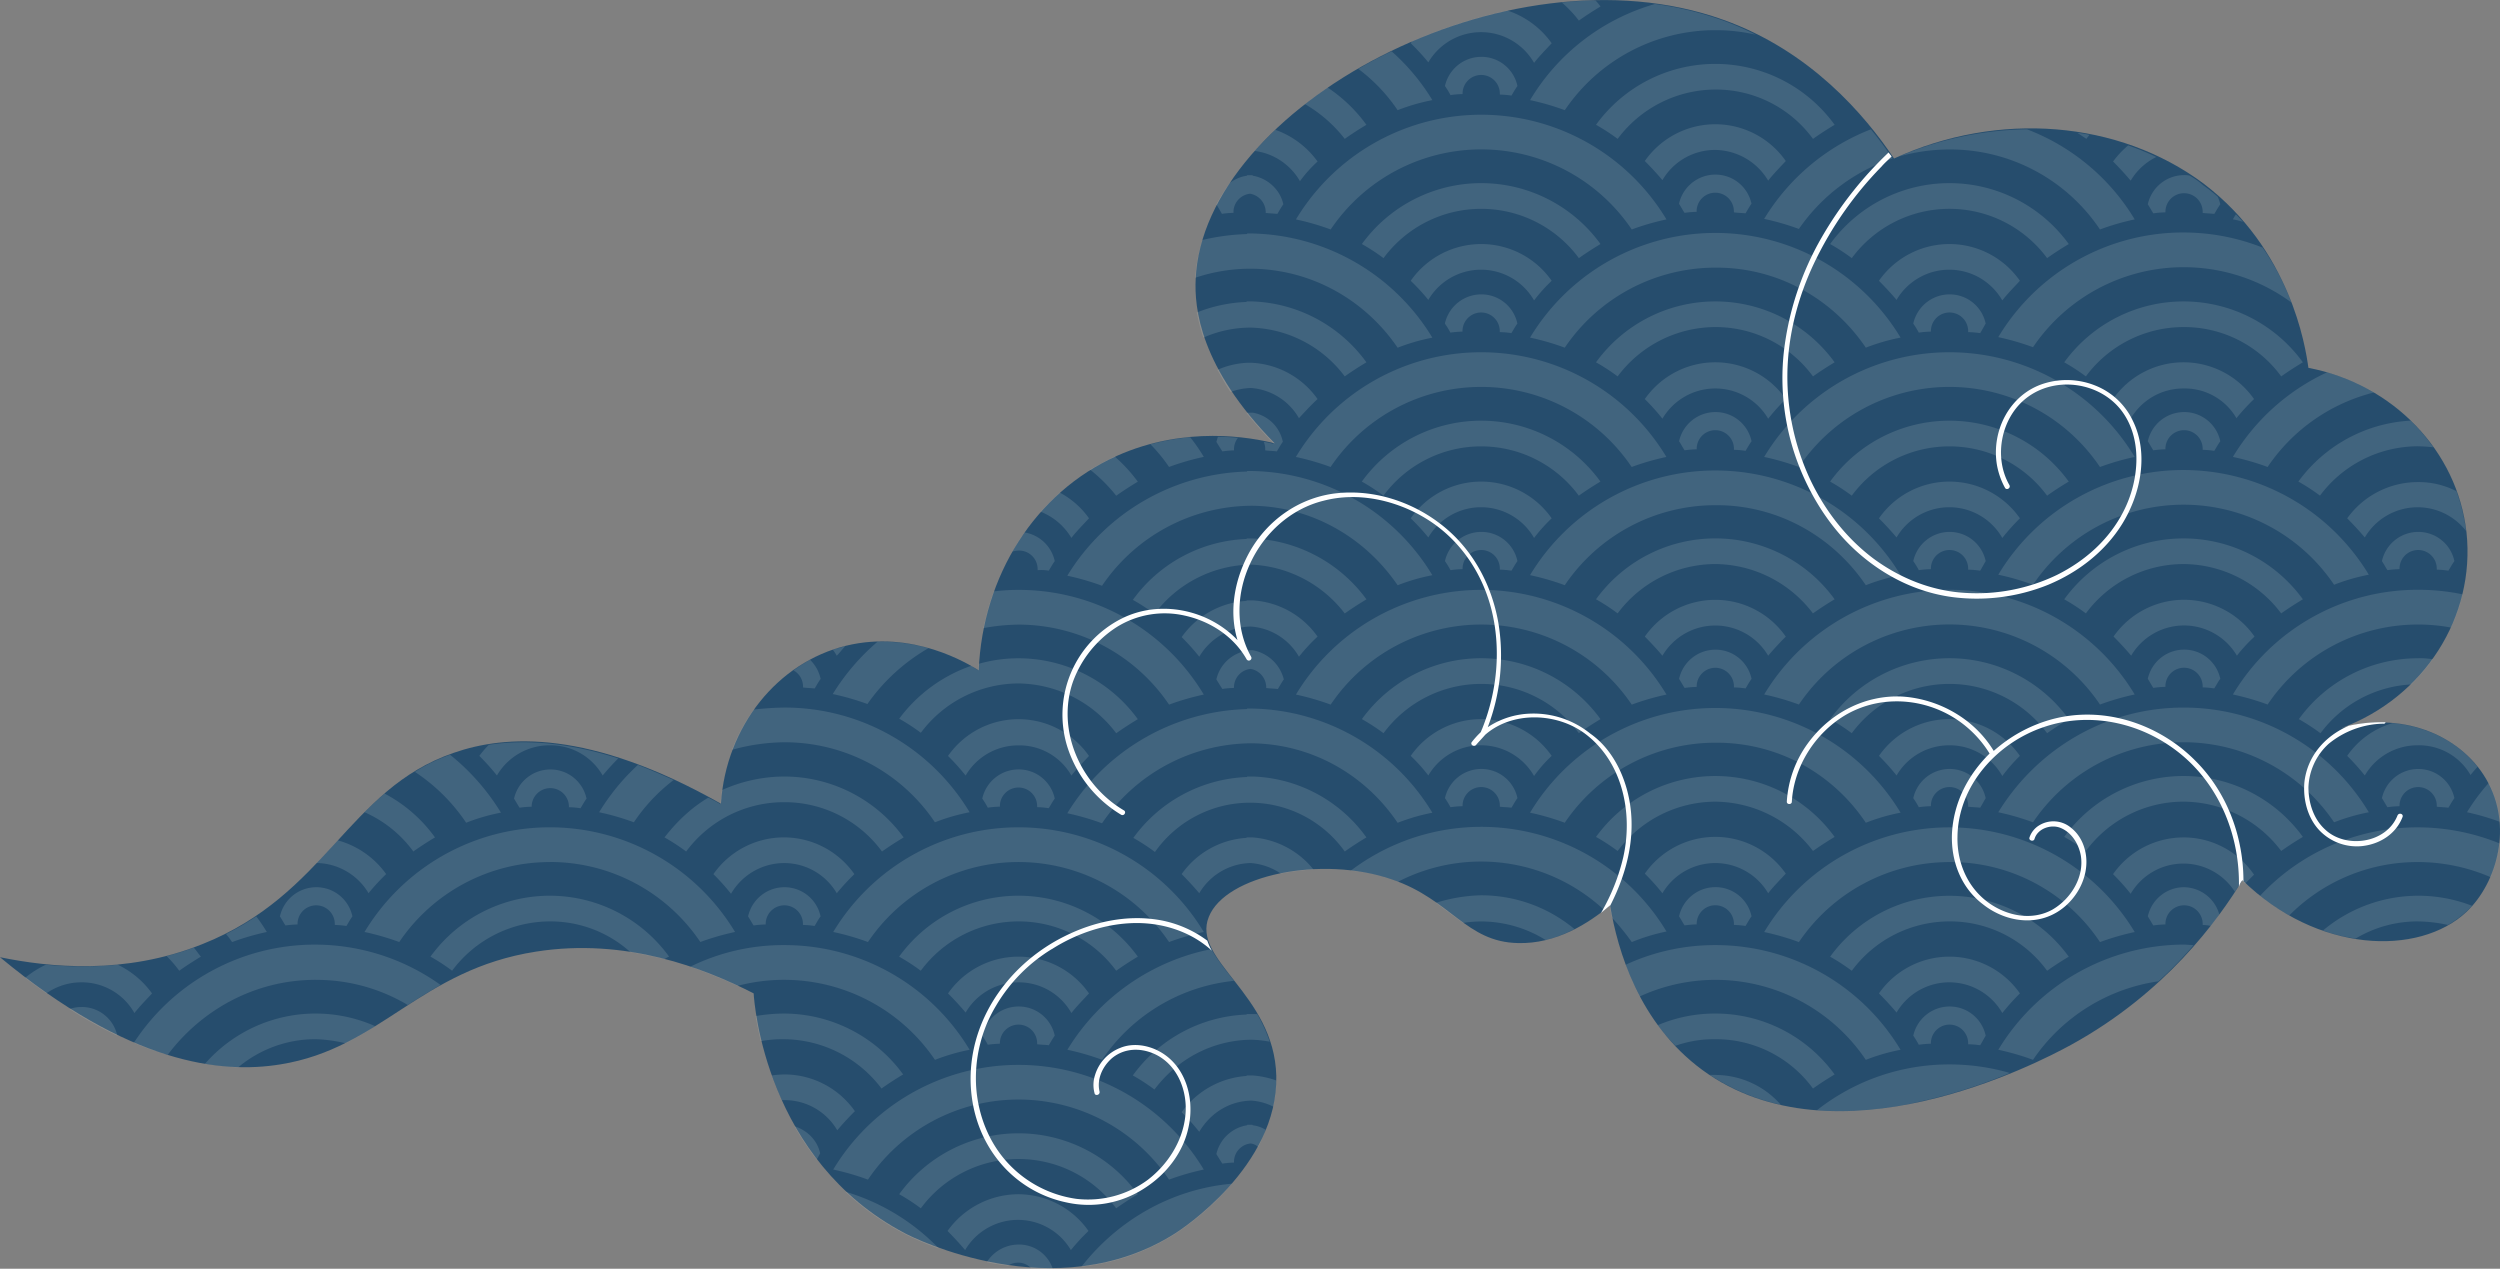
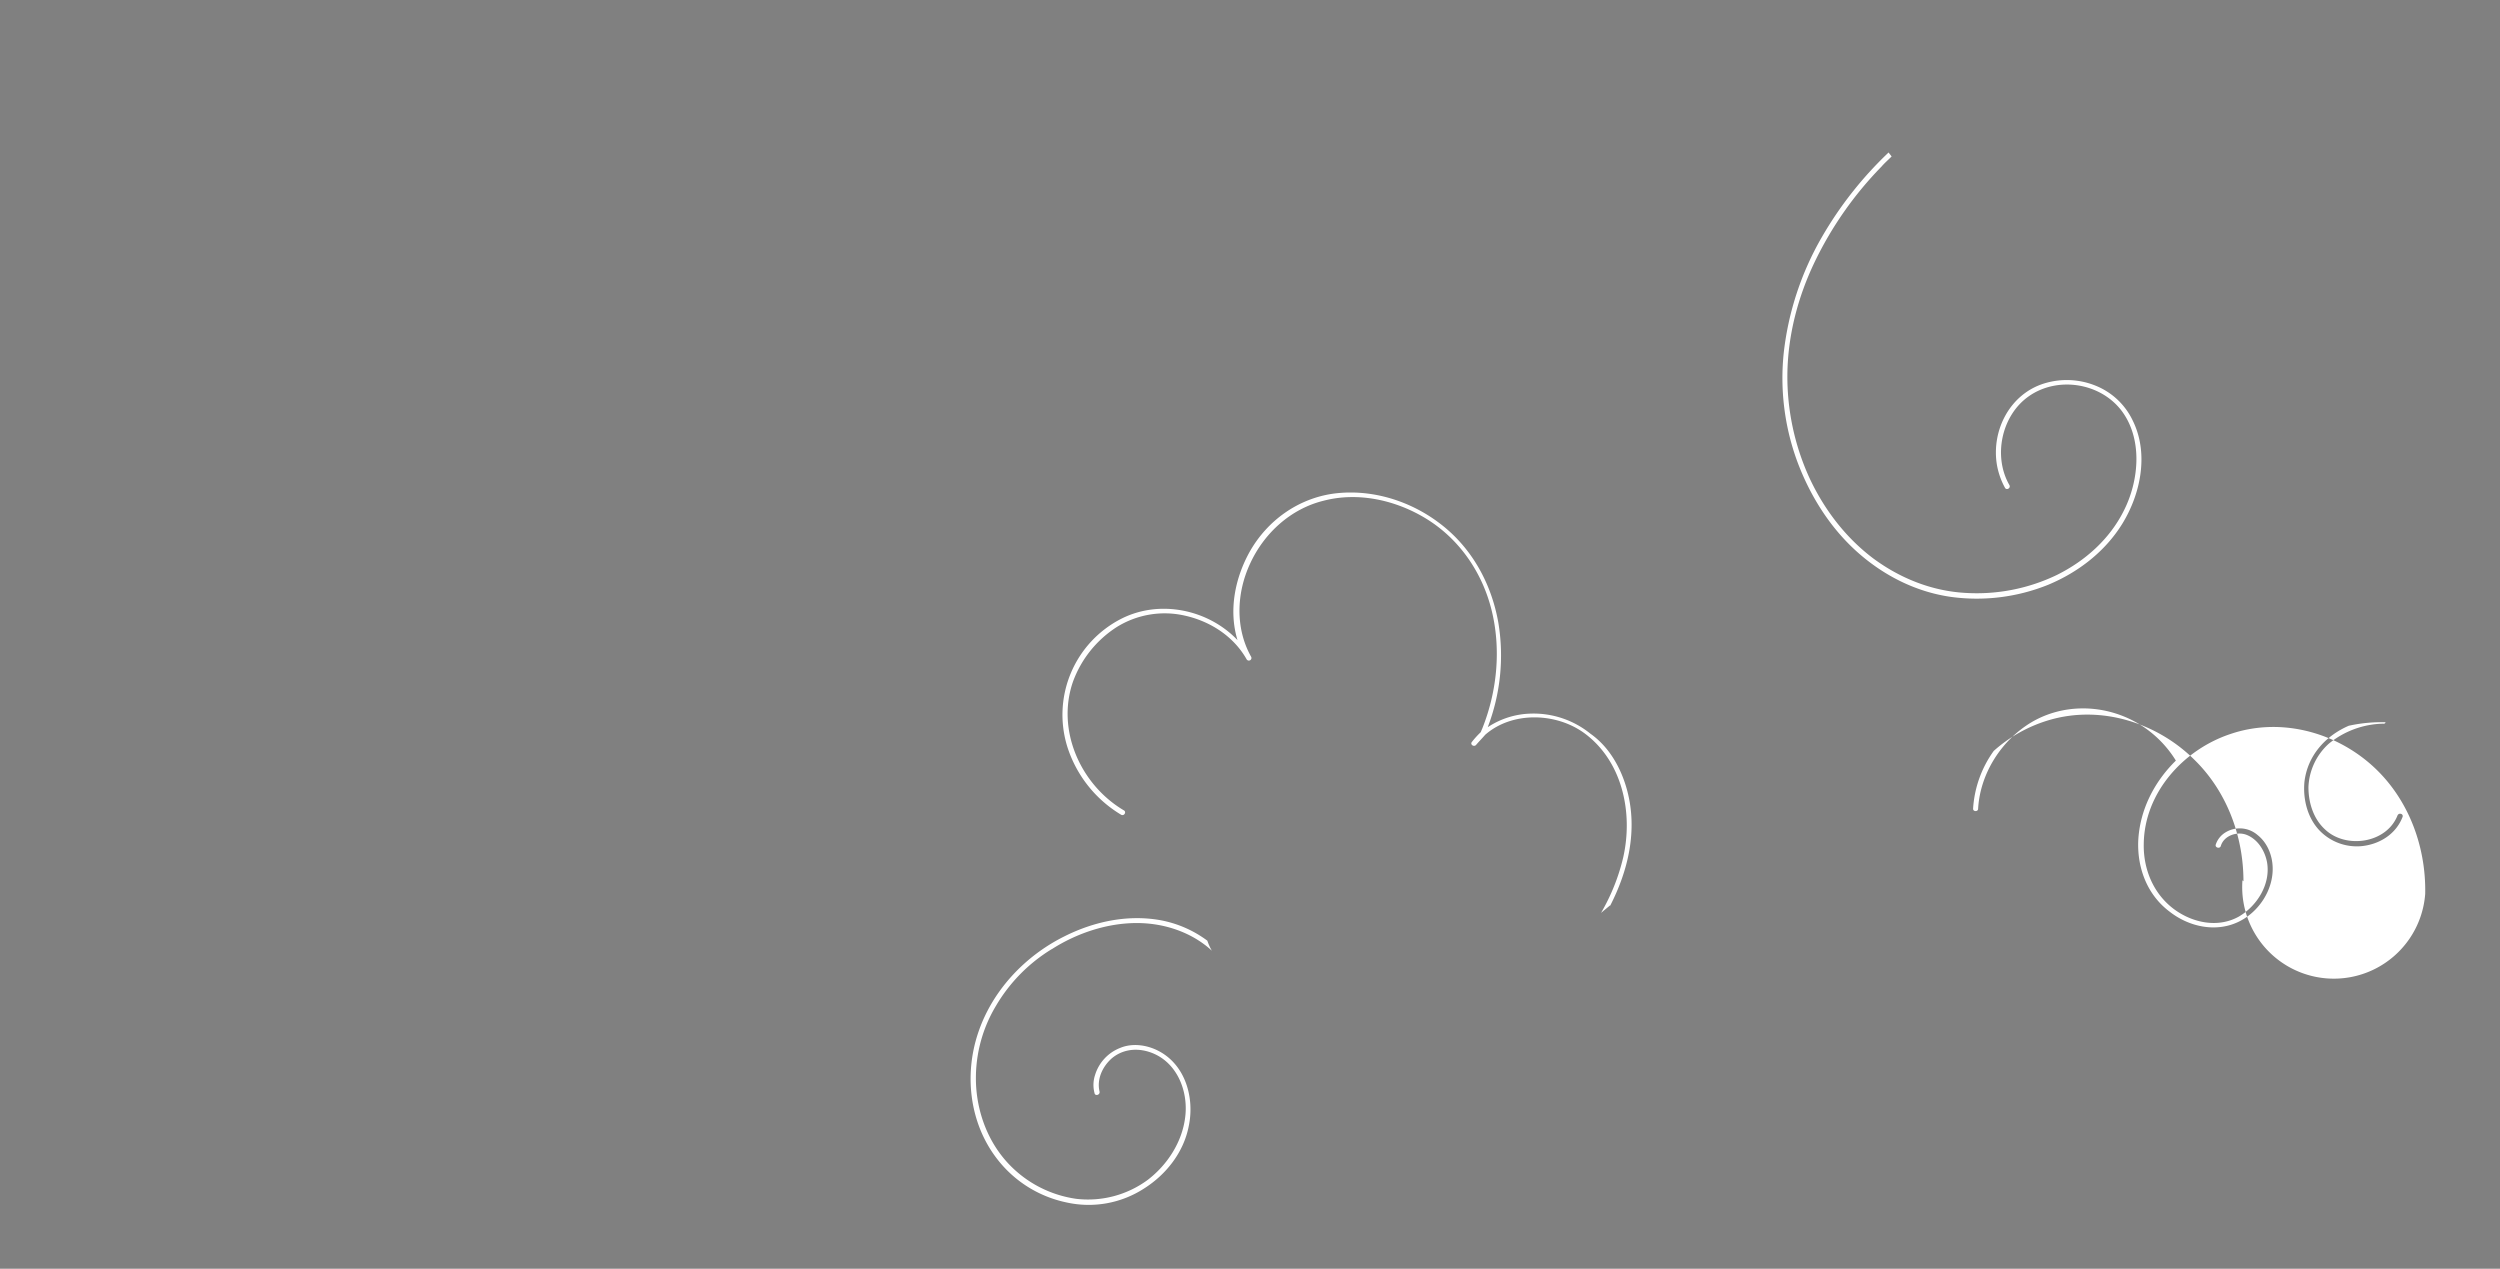
<svg xmlns="http://www.w3.org/2000/svg" viewBox="0 0 1418.51 719.87">
  <rect x="0" y="0" width="1418.51" height="719.87" fill="#808080" stroke="none" />
  <defs>
    <style>.cls-1{fill:none;}.cls-2{clip-path:url(#clip-path);}.cls-3{fill:#264d6d;}.cls-4{fill:#dfe5e1;fill-opacity:0.15;}.cls-5{fill:#fff;}</style>
    <clipPath id="clip-path" transform="translate(-0.83 -1.19)">
-       <rect class="cls-1" width="1419.6" height="721.33" />
-     </clipPath>
+       </clipPath>
  </defs>
  <title>cloud1</title>
  <g id="Layer_2" data-name="Layer 2">
    <g id="Layer_1-2" data-name="Layer 1">
      <g class="cls-2">
-         <path class="cls-3" d="M1329.2,414.37c32.85-9.71,67.13,2.85,82.27,28.84,15.43,26.27,6.29,58.83-11.14,75.39-27.14,25.41-84.85,23.42-127.12-18-14,22.84-43.71,64-97.13,93.37-19.71,10.85-133.69,69.68-209.4,14.28-36-26.55-48-67.68-52.27-93.37-12.29,10.28-30.57,22-52.28,21.41-29.43-.57-38-24.56-71.14-36-40.28-14-94.84-2.57-104.27,21.13-10,24.56,37.14,43.7,38.29,90.24,1.14,51.4-54.28,87.38-57.43,89.38-68,43.12-148.83,2.28-153.12,0-79.13-41.41-85.69-130.5-86-136.21-28-14.28-72.56-31.7-123.41-23.7-66,10.28-88,54.82-145.12,64-33.42,5.43-85.71,0-159.12-60.82,27.71,5.71,70.85,10.28,114.84-7.42,70.56-28,82.27-87.67,142.55-108.52,29.42-10.28,77.13-13.42,151.69,28.84,2.86-44,32.28-80.24,71.13-89.66,37.71-9.14,69.13,10.28,75.13,14,2.29-53.68,32-100.8,78.28-121.64,38.85-17.42,76.27-10.57,89.7-7.15-42.57-43.11-45.71-77.09-44.85-93.37,4.28-96.8,176-191,299.1-147.06C1028.1,30,1059,66.56,1075.52,91.12c59.14-27.13,127.41-21.7,175.69,14.28,49.13,37.41,57.71,91.95,59.42,104.51,48,9.14,84.56,47.12,89.7,93.38C1405.47,351,1376.33,397,1329.2,414.37Z" transform="translate(-0.83 -1.19)" />
-       </g>
-       <path class="cls-4" d="M1372.91,335.84a121.4,121.4,0,0,1,25.14,2.57,87.22,87.22,0,0,1-6.58,18.85,100,100,0,0,0-18.56-1.71,102.75,102.75,0,0,0-85.42,45.4,144.12,144.12,0,0,0-19.71-5.71A122,122,0,0,1,1372.91,335.84ZM1014.1,496.9a48.78,48.78,0,0,0-80,0,125.17,125.17,0,0,1,10,11.13,34.83,34.83,0,0,1,60,0C1007.24,504,1010.68,500.61,1014.1,496.9Zm-40,79.38a82.82,82.82,0,0,0-32.57,6.57,96.32,96.32,0,0,0,10,11.71,65.44,65.44,0,0,1,22.57-3.72,68.18,68.18,0,0,1,55.42,28c4-2.86,8-5.43,12.28-8A83.43,83.43,0,0,0,974.11,576.28Zm85.42,26.27a112.09,112.09,0,0,1,19.7-5.71,122.39,122.39,0,0,0-105.12-59.4,120.48,120.48,0,0,0-50.85,11.14,164.55,164.55,0,0,0,8,18,102.8,102.8,0,0,1,128.27,36Zm-68.28-76c.29-.28,2.29-4,3.43-5.42a20.89,20.89,0,0,0-20.57-16.57,21.13,21.13,0,0,0-20.57,16.57c1.14,1.71,2,3.42,3.14,5.14a54.86,54.86,0,0,1,6.86-.57v-.29a10.57,10.57,0,0,1,21.14,0V526A47.84,47.84,0,0,1,991.25,526.59Zm-17.14,84.53H971A121,121,0,0,0,1011.24,628,49.49,49.49,0,0,0,974.11,611.12ZM312.78,524a67.77,67.77,0,0,1,45.71,17.41c6.85,1.14,13.14,2.57,19.43,4a11.76,11.76,0,0,1,2.56-1.43,83.6,83.6,0,0,0-135.4,0,113.69,113.69,0,0,1,12.28,8A69.37,69.37,0,0,1,312.78,524Zm-47.42-56a111.37,111.37,0,0,1,19.71-5.72,126.82,126.82,0,0,0-28.85-32.83,99.53,99.53,0,0,0-20,9.7A103.68,103.68,0,0,1,265.36,468.06ZM1332.63,295.29c3.42,3.43,6.85,7.14,10,10.86a34.78,34.78,0,0,1,57.42-3.72,99.67,99.67,0,0,0-5.44-22.55,47,47,0,0,0-22-5.15A49.39,49.39,0,0,0,1332.63,295.29Zm-1019.85,195a102.75,102.75,0,0,1,85.42,45.4A143.71,143.71,0,0,1,417.91,530a122.73,122.73,0,0,0-210.25,0,144,144,0,0,1,19.7,5.71A103.14,103.14,0,0,1,312.78,490.33Zm746.75-22.27a111.26,111.26,0,0,1,19.7-5.72,122.73,122.73,0,0,0-210.25,0,142.33,142.33,0,0,1,19.71,5.72,103.12,103.12,0,0,1,85.42-45.41C1009.82,422.36,1041,440.35,1059.53,468.06Zm-30-118.79c4-2.86,8-5.43,12.28-8a83.6,83.6,0,0,0-135.4,0,112.2,112.2,0,0,1,12.28,8,69.38,69.38,0,0,1,55.42-28A70.21,70.21,0,0,1,1029.53,349.27ZM991.25,257c.29-.29,2.29-4,3.43-5.43A20.89,20.89,0,0,0,974.11,235a21.13,21.13,0,0,0-20.57,16.56c1.14,1.72,2,3.43,3.14,5.14a56.82,56.82,0,0,1,6.86-.57v-.28a10.57,10.57,0,1,1,21.14,0v.57A46.32,46.32,0,0,1,991.25,257Zm68.28,76.24a112.09,112.09,0,0,1,19.7-5.71,122.73,122.73,0,0,0-210.25,0,143.71,143.71,0,0,1,19.71,5.71,103.14,103.14,0,0,1,85.42-45.4C1009.82,287.58,1041,305.86,1059.53,333.27ZM1014.1,227.62a48.78,48.78,0,0,0-80,0,125.31,125.31,0,0,1,10,11.14,34.82,34.82,0,0,1,60,0A126.89,126.89,0,0,1,1014.1,227.62ZM991.25,391.81c.29-.28,2.29-4,3.43-5.42a20.89,20.89,0,0,0-20.57-16.57,21.13,21.13,0,0,0-20.57,16.57c1.14,1.71,2,3.42,3.14,5.14a54.89,54.89,0,0,1,6.86-.58v-.28a10.57,10.57,0,1,1,21.14,0v.57A47.84,47.84,0,0,1,991.25,391.81Zm22.85-29.41a48.78,48.78,0,0,0-80,0c3.43,3.43,6.86,7.14,10,10.85a34.83,34.83,0,0,1,60,0C1007.24,369.54,1010.68,365.83,1014.1,362.4Zm-87.41-231a141,141,0,0,1,19.71-5.71,122.72,122.72,0,0,0-210.25,0,141.74,141.74,0,0,1,19.71,5.71,103,103,0,0,1,170.83,0Zm102.84,352.66c4-2.86,8-5.43,12.28-8a83.6,83.6,0,0,0-135.4,0,112.2,112.2,0,0,1,12.28,8,69.38,69.38,0,0,1,55.42-28A70.21,70.21,0,0,1,1029.53,484.05ZM881.27,295.29a48.8,48.8,0,0,0-80,0,118.09,118.09,0,0,1,10,10.86,34.67,34.67,0,0,1,60,.28A92.1,92.1,0,0,1,881.27,295.29ZM480.47,677.36a151.15,151.15,0,0,0,33.71,24,165.82,165.82,0,0,0,19.42,8.29A121,121,0,0,0,480.47,677.36Zm187.11,24a157.12,157.12,0,0,0,32.28-28.55c-34.84,3.14-65.13,21.13-85.41,47.12a123.15,123.15,0,0,0,45.71-14.28c1.14-.57,2-1.15,3.14-1.72ZM881.27,430.08a48.78,48.78,0,0,0-80,0,92.86,92.86,0,0,1,10,11.13,34.68,34.68,0,0,1,60,.29A76.76,76.76,0,0,1,881.27,430.08Zm-22.86,29.41c.29-.29,2.29-4,3.43-5.43a20.89,20.89,0,0,0-20.57-16.56,21.14,21.14,0,0,0-20.57,16.56,48.25,48.25,0,0,1,3.14,5.14,56.82,56.82,0,0,1,6.86-.57v-.29a10.57,10.57,0,0,1,21.14,0v.58C854.13,459.2,856.41,459.2,858.41,459.49Zm88,70.24a122.7,122.7,0,0,0-179.12-34.55A109.69,109.69,0,0,1,791,500.32c1.15.29,2,.86,3.15,1.14a102.55,102.55,0,0,1,116.83,16,31.35,31.35,0,0,0,3.15-2.57c.29,2.28.85,4.56,1.43,7.14a129.76,129.76,0,0,1,11.14,13.7A112.57,112.57,0,0,1,946.4,529.73ZM896.69,147.66c4-2.85,8-5.43,12.28-8a83.59,83.59,0,0,0-135.4,0,113.6,113.6,0,0,1,12.28,8,68.88,68.88,0,0,1,110.84,0ZM445.62,490.9a34.56,34.56,0,0,1,30,17.13,124.07,124.07,0,0,1,10-10.85,48.79,48.79,0,0,0-80,0,128.51,128.51,0,0,1,10,11.14A34.91,34.91,0,0,1,445.62,490.9ZM463,526.59c.29-.28,2.29-4,3.43-5.42a20.89,20.89,0,0,0-20.56-16.57,21.14,21.14,0,0,0-20.58,16.57c1.15,1.71,2,3.42,3.15,5.14a54.71,54.71,0,0,1,6.85-.57v-.29a10.57,10.57,0,0,1,21.14,0V526A51.86,51.86,0,0,1,463,526.59Zm-17.13-70.24a68.57,68.57,0,0,1,55.41,28c4-2.86,8-5.42,12.29-8a83.85,83.85,0,0,0-67.7-34.56,86.79,86.79,0,0,0-35.43,7.71c-.29,2.57-.57,5.15-.85,8-2.29-1.43-4.58-2.57-6.86-3.71-9.71,5.71-18,13.7-24.85,22.56a112.11,112.11,0,0,1,12.28,8A69.13,69.13,0,0,1,445.91,456.35Zm412.5-266.14c.29-.29,2.29-4,3.43-5.42a20.89,20.89,0,0,0-20.57-16.57,21.14,21.14,0,0,0-20.57,16.57,47.16,47.16,0,0,1,3.14,5.13,56.82,56.82,0,0,1,6.86-.57v-.28a10.57,10.57,0,0,1,21.14,0v.57A46.19,46.19,0,0,1,858.41,190.21Zm38.28,92.23c4-2.85,8-5.42,12.28-8a83.6,83.6,0,0,0-135.4,0,113.6,113.6,0,0,1,12.28,8,68.88,68.88,0,0,1,110.84,0Zm30-16.27a143.71,143.71,0,0,1,19.71-5.71,122.72,122.72,0,0,0-210.25,0,144.53,144.53,0,0,1,19.71,5.71,103,103,0,0,1,170.83,0ZM881.27,160.51a48.8,48.8,0,0,0-80,0,119.29,119.29,0,0,1,10,10.85,34.68,34.68,0,0,1,60,.29A92.1,92.1,0,0,1,881.27,160.51Zm15.42,256.71c4-2.85,8-5.42,12.28-8a83.6,83.6,0,0,0-135.4,0,115.12,115.12,0,0,1,12.28,8,68.88,68.88,0,0,1,110.84,0Zm132.84-202.45c4-2.86,8-5.43,12.28-8a83.6,83.6,0,0,0-135.4,0,113.69,113.69,0,0,1,12.28,8,69.38,69.38,0,0,1,55.42-28A68.6,68.6,0,0,1,1029.53,214.77ZM926.69,401a143.71,143.71,0,0,1,19.71-5.71,122.72,122.72,0,0,0-210.25,0A144.53,144.53,0,0,1,755.86,401a103,103,0,0,1,170.83,0Zm-68.28-76c.29-.28,2.29-4,3.43-5.42A20.88,20.88,0,0,0,841.27,303a21.13,21.13,0,0,0-20.57,16.56,46.33,46.33,0,0,1,3.14,5.14,54.86,54.86,0,0,1,6.86-.57v-.29a10.57,10.57,0,0,1,21.14,0v.57A47.7,47.7,0,0,1,858.41,325ZM419.34,560.57a103.41,103.41,0,0,1,112,42A112.2,112.2,0,0,1,551,596.84a122.41,122.41,0,0,0-105.12-59.4,119.56,119.56,0,0,0-53.43,12.28C402.2,553.15,411.34,556.86,419.34,560.57Zm848.44-434.89a32.88,32.88,0,0,1,5.71,1.42,54,54,0,0,0-4-4.28A24.82,24.82,0,0,0,1267.78,125.68ZM114.81,544c-1.42-1.71-2.57-3.43-4-5.13-5.14,2-10.28,3.42-15.42,4.85a64.27,64.27,0,0,1,7.14,8.28C106.53,549.15,110.53,546.58,114.81,544Zm1019.85,52.83a144.53,144.53,0,0,1,19.71,5.71A103.93,103.93,0,0,1,1225.5,558a222.34,222.34,0,0,0,20-20.57c-2,0-4-.28-5.71-.28A123.63,123.63,0,0,0,1134.66,596.84Zm105.41-92.24a21.13,21.13,0,0,0-20.57,16.57c1.14,1.71,2,3.42,3.14,5.14a54.71,54.71,0,0,1,6.86-.57v-.29a10.57,10.57,0,0,1,21.14,0V526a25.5,25.5,0,0,1,4.57.57c1.71-2.28,3.43-4.28,4.86-6.56A21.1,21.1,0,0,0,1240.07,504.6ZM1134.66,192.49a144.53,144.53,0,0,1,19.71,5.71,103.21,103.21,0,0,1,146.55-25.41,142.69,142.69,0,0,0-16.28-31.12,122.47,122.47,0,0,0-150,50.82Zm27.7,89.95c4-2.85,8-5.42,12.29-8a83.61,83.61,0,0,0-135.41,0,112.75,112.75,0,0,1,12.29,8,68.87,68.87,0,0,1,110.83,0Zm132.84-67.67c4-2.86,8-5.43,12.29-8a83.61,83.61,0,0,0-135.41,0,113.69,113.69,0,0,1,12.28,8,69,69,0,0,1,55.42-28A68.18,68.18,0,0,1,1295.2,214.77Zm0,269.28c4-2.86,8-5.43,12.29-8a83.61,83.61,0,0,0-135.41,0,112.2,112.2,0,0,1,12.28,8,69,69,0,0,1,55.42-28A69.76,69.76,0,0,1,1295.2,484.05ZM1192.36,266.17a144.53,144.53,0,0,1,19.71-5.71,122.72,122.72,0,0,0-210.25,0,144.12,144.12,0,0,1,19.71,5.71,103,103,0,0,1,170.83,0Zm208.25,195.89a137.31,137.31,0,0,1,18.57,5.42,56.91,56.91,0,0,0-6.28-22A113.79,113.79,0,0,0,1400.61,462.06Zm-117.41,47.4a120.22,120.22,0,0,0,16.58,11.14,102.23,102.23,0,0,1,73.13-30.27A103.88,103.88,0,0,1,1414,498.9a72.71,72.71,0,0,0,5.14-19.14,123.78,123.78,0,0,0-46.27-9.13A122,122,0,0,0,1283.2,509.46Zm-223.67-311a112.09,112.09,0,0,1,19.7-5.71,122.73,122.73,0,0,0-210.25,0,143.71,143.71,0,0,1,19.71,5.71,103.14,103.14,0,0,1,85.42-45.4C1009.82,152.8,1041,171.08,1059.53,198.49Zm343.94,316.68a84.12,84.12,0,0,0-84.56,14,87.58,87.58,0,0,0,18.57,4.57,68,68,0,0,1,35.43-9.7,82.59,82.59,0,0,1,16.85,2,58.65,58.65,0,0,0,10.57-7.71C1401.19,517.46,1402.33,516.31,1403.47,515.17Zm-98.55-240.72a113.6,113.6,0,0,1,12.28,8,69.4,69.4,0,0,1,55.42-28,85.12,85.12,0,0,1,8.85.57,108,108,0,0,0-12.85-15.13A84.47,84.47,0,0,0,1304.92,274.45Zm-24.86,87.95a48.78,48.78,0,0,0-80,0c3.44,3.43,6.86,7.14,10,10.85a34.83,34.83,0,0,1,60,0A89.19,89.19,0,0,1,1280.06,362.4Zm15.14-13.13c4-2.86,8-5.43,12.29-8a83.61,83.61,0,0,0-135.41,0,112.2,112.2,0,0,1,12.28,8,69,69,0,0,1,55.42-28A69.76,69.76,0,0,1,1295.2,349.27Zm26-136.79a122.5,122.5,0,0,0-53.42,48,144.12,144.12,0,0,1,19.71,5.71,102.86,102.86,0,0,1,60.28-42.26A109.66,109.66,0,0,0,1321.2,212.48Zm-64,179.33c.28-.28,2.28-4,3.43-5.42a20.9,20.9,0,0,0-20.57-16.57,21.13,21.13,0,0,0-20.57,16.57c1.14,1.71,2,3.42,3.14,5.14a54.73,54.73,0,0,1,6.86-.58v-.28a10.57,10.57,0,0,1,21.14,0v.57A52.18,52.18,0,0,1,1257.21,391.81ZM1124.37,594.27c.29-.29,2.29-4,3.15-5.43A20.9,20.9,0,0,0,1107,572.28a21.13,21.13,0,0,0-20.57,16.56,51.76,51.76,0,0,1,3.14,5.14,56.66,56.66,0,0,1,6.86-.57v-.28a10.57,10.57,0,0,1,21.14,0v.57A54.55,54.55,0,0,1,1124.37,594.27ZM196.8,593.13a163.9,163.9,0,0,0,16.85-9.71,83.34,83.34,0,0,0-96.55,21.41,160.56,160.56,0,0,0,18.85,2,68.16,68.16,0,0,1,44-16A82.79,82.79,0,0,1,196.8,593.13Zm835,38c18,1.44,36-.28,53.14-3.7,1.14-.29,2.57-.58,3.71-.86A299.53,299.53,0,0,0,1141.23,610a122.87,122.87,0,0,0-34.28-4.85A121.07,121.07,0,0,0,1031.81,631.1ZM1224.36,90.27a157.5,157.5,0,0,0-16-6.57,52.58,52.58,0,0,0-8.57,9.13c3.43,3.43,6.86,7.14,10,10.86A34.62,34.62,0,0,1,1224.36,90.27ZM132.52,535.73A144.53,144.53,0,0,1,152.23,530a96,96,0,0,0-6-8.85,159.79,159.79,0,0,1-17.14,10C130.24,532.59,131.38,534,132.52,535.73Zm1047-459.17,5.14,3.42c.57-.85,1.14-1.42,1.71-2.28A56.24,56.24,0,0,0,1179.51,76.56Zm-17.15,71.1c4-2.85,8-5.43,12.29-8a83.6,83.6,0,0,0-135.41,0,112.75,112.75,0,0,1,12.29,8,68.87,68.87,0,0,1,110.83,0Zm30-16.27a141.74,141.74,0,0,1,19.71-5.71,122.21,122.21,0,0,0-61.13-51.12A191.15,191.15,0,0,0,1078.38,90,104.6,104.6,0,0,1,1107,86,102.33,102.33,0,0,1,1192.36,131.39Zm0,269.56a144.53,144.53,0,0,1,19.71-5.71,122.72,122.72,0,0,0-210.25,0,144.12,144.12,0,0,1,19.71,5.71,103,103,0,0,1,170.83,0Zm-30,16.27c4-2.85,8-5.42,12.29-8a83.61,83.61,0,0,0-135.41,0,114.25,114.25,0,0,1,12.29,8,68.87,68.87,0,0,1,110.83,0Zm-15.42-121.93a48.8,48.8,0,0,0-80,0c3.43,3.43,6.86,7.14,10,10.86a34.67,34.67,0,0,1,60,.28A125.31,125.31,0,0,1,1146.94,295.29Zm0,269.57a48.78,48.78,0,0,0-80,0c3.43,3.43,6.86,7.13,10,10.85a34.68,34.68,0,0,1,60,.28A125.17,125.17,0,0,1,1146.94,564.86Zm0-134.78a48.78,48.78,0,0,0-80,0,125.17,125.17,0,0,1,10,11.13,34.57,34.57,0,0,1,30-17.13,34.22,34.22,0,0,1,30,17.42A98,98,0,0,1,1146.94,430.08ZM1124.37,325c.29-.28,2.29-4,3.15-5.42A20.89,20.89,0,0,0,1107,303a21.12,21.12,0,0,0-20.57,16.56,49.56,49.56,0,0,1,3.14,5.14,54.71,54.71,0,0,1,6.86-.57v-.29a10.57,10.57,0,0,1,21.14,0v.57A56.49,56.49,0,0,1,1124.37,325Zm0,134.5c.29-.29,2.29-4,3.15-5.43A20.9,20.9,0,0,0,1107,437.5a21.13,21.13,0,0,0-20.57,16.56,51.76,51.76,0,0,1,3.14,5.14,56.66,56.66,0,0,1,6.86-.57v-.29a10.57,10.57,0,0,1,21.14,0v.58C1119.8,459.2,1122.09,459.2,1124.37,459.49Zm38,92.52c4-2.86,8-5.43,12.29-8a83.61,83.61,0,0,0-135.41,0,112.84,112.84,0,0,1,12.29,8A68.94,68.94,0,0,1,1107,524,68.17,68.17,0,0,1,1162.36,552Zm30-16.28a144.53,144.53,0,0,1,19.71-5.71,122.73,122.73,0,0,0-210.25,0,144.12,144.12,0,0,1,19.71,5.71,103.12,103.12,0,0,1,85.42-45.4A101.64,101.64,0,0,1,1192.36,535.73ZM1074.67,91.13c-3.43-5.15-7.43-10.57-12.29-16.57a123.21,123.21,0,0,0-60.56,50.83,144.12,144.12,0,0,1,19.71,5.71A105,105,0,0,1,1074.67,91.13ZM711.58,235.33h-3.14v.28h-.29c4.57,5.71,9.71,11.43,15.43,17.42-1.43-.29-3.43-.85-5.72-1.14a10.45,10.45,0,0,1,.86,4.28v.57c2.29.29,4.29.29,6.57.58.29-.29,2.28-4,3.43-5.43A21,21,0,0,0,711.58,235.33ZM383.06,443.78c-7.14-3.14-13.72-6-20.28-8.57a123.69,123.69,0,0,0-22,26.85,141.34,141.34,0,0,1,19.71,5.71A99.89,99.89,0,0,1,383.06,443.78Zm-40.28-2.57c2.86-3.42,5.71-6.56,8.85-9.7-30.56-9.71-54.56-10.57-73.42-7.72a56.26,56.26,0,0,0-5.42,6.29,126.74,126.74,0,0,1,10,11.13,34.56,34.56,0,0,1,30-17.13A34,34,0,0,1,342.78,441.21ZM858.41,55.43c.29-.29,2.29-4,3.43-5.43a20.89,20.89,0,0,0-20.57-16.56A21.14,21.14,0,0,0,820.7,50a47.27,47.27,0,0,1,3.14,5.14,56.82,56.82,0,0,1,6.86-.57v-.28a10.57,10.57,0,0,1,21.14,0v.57A46.19,46.19,0,0,1,858.41,55.43Zm145.69,48.26c3.14-4,6.58-7.43,10-11.14a48.78,48.78,0,0,0-80,0c3.43,3.43,6.86,7.14,10,10.85a34.58,34.58,0,0,1,30-17.13A35.43,35.43,0,0,1,1004.1,103.69ZM235.36,484.33c4-2.86,8-5.42,12.29-8a82.73,82.73,0,0,0-28.57-24.85c-4,3.43-7.71,6.85-11.42,10.57A68.16,68.16,0,0,1,235.36,484.33Zm94.85-24.55c.28-.29,2.28-4,3.43-5.43a20.9,20.9,0,0,0-20.57-16.56,21.13,21.13,0,0,0-20.57,16.56c1.14,1.71,2,3.43,3.14,5.14a54.71,54.71,0,0,1,6.85-.57v-.29a10.58,10.58,0,0,1,21.15,0v.57A55,55,0,0,1,330.21,459.78Zm661-337.53c.29-.29,2.29-4,3.43-5.43a20.89,20.89,0,0,0-20.57-16.56,21.13,21.13,0,0,0-20.57,16.56c1.14,1.72,2,3.43,3.14,5.14a56.82,56.82,0,0,1,6.86-.57v-.29a10.57,10.57,0,0,1,21.14,0v.58C987,122,989.25,122,991.25,122.25ZM578.74,707.35a21.39,21.39,0,0,0-18,10c3.72.86,8,1.43,12,2a10.32,10.32,0,0,1,5.71-1.71,9.89,9.89,0,0,1,7.43,3.14c4,.29,8,.29,12.29.29A20.19,20.19,0,0,0,578.74,707.35ZM871.27,36.86c3.14-4,6.57-7.42,10-11.13A49.94,49.94,0,0,0,856.13,7.17a290.37,290.37,0,0,0-54,17.42,3.83,3.83,0,0,0-.86,1.14,119.29,119.29,0,0,1,10,10.85,34.68,34.68,0,0,1,60,.28ZM451.62,640.24a153.28,153.28,0,0,0,12.57,18.85c.85-1.14,1.42-2.57,2-3.42C464.76,648.53,459.05,642.53,451.62,640.24ZM501,618.83c4-2.86,8-5.43,12.28-8a83.83,83.83,0,0,0-67.7-34.55,97.63,97.63,0,0,0-16,1.43c.57,4,1.71,8.85,2.86,14.27a65.68,65.68,0,0,1,12.85-1.14A69.93,69.93,0,0,1,501,618.83ZM485.9,631.68a48.85,48.85,0,0,0-40-20.85,61.49,61.49,0,0,0-7.15.57c1.71,4.57,3.43,9.14,5.71,14h1.44a34.56,34.56,0,0,1,30,17.13C478.76,639.1,482.18,635.39,485.9,631.68ZM691,117.11c.85,1.43,2.85,4.85,3.14,5.42a52.18,52.18,0,0,1,6.57-.57v-.57a10.5,10.5,0,0,1,9.43-10.28A10.69,10.69,0,0,1,719,121.39V122c2.28.29,4.28.29,6.57.57.28-.28,2.28-4,3.43-5.42-1.72-8.28-8.86-14.85-17.43-16.28v-.28h-3.14v.28a21,21,0,0,0-10,4.28A137.07,137.07,0,0,0,691,117.11Zm28,525.13a18,18,0,0,0-7.43-2.57v-.28h-3.14v.28A21.36,21.36,0,0,0,691,656c.85,1.43,3.14,5.14,3.43,5.43a50.1,50.1,0,0,1,6.57-.58v-.57A10.5,10.5,0,0,1,710.44,650a7.54,7.54,0,0,1,4.28,2A100.68,100.68,0,0,0,719,642.24Zm-54.85,28.28a142.33,142.33,0,0,1,19.71-5.72,122.74,122.74,0,0,0-210.26,0,142.33,142.33,0,0,1,19.71,5.72,103,103,0,0,1,170.84,0Zm-30,16.27c4-2.86,8-5.43,12.28-8a83.59,83.59,0,0,0-135.4,0,112.11,112.11,0,0,1,12.28,8,68.88,68.88,0,0,1,110.84,0Zm-95.7,12.85c3.43,3.43,6.86,7.14,10,10.85a34.83,34.83,0,0,1,60,0,121.15,121.15,0,0,1,10-10.85,48.86,48.86,0,0,0-40-20.84A49.65,49.65,0,0,0,538.46,699.64ZM906.41,72a115.12,115.12,0,0,1,12.28,8,69.4,69.4,0,0,1,55.42-28,68.2,68.2,0,0,1,55.42,28c4-2.85,8-5.42,12.28-8a83.6,83.6,0,0,0-135.4,0Zm466.5,302.69a83.46,83.46,0,0,0-67.71,34.55,115.12,115.12,0,0,1,12.28,8,68.58,68.58,0,0,1,51.43-27.69,116.55,116.55,0,0,0,12.28-14.28A41.91,41.91,0,0,0,1372.91,374.68Zm-238.25,87.38a141.74,141.74,0,0,1,19.71,5.71,103,103,0,0,1,170.83,0,111.1,111.1,0,0,1,19.71-5.71,122.39,122.39,0,0,0-105.13-59.4C1195.22,402.66,1156.37,426.65,1134.66,462.06Zm105.12,14.28a48.83,48.83,0,0,0-40,20.84,125.31,125.31,0,0,1,10,11.14,34.67,34.67,0,0,1,59.13-1.14c1.43-2.29,2.86-4.29,4-6.28l1.72,1.71,5.14-5.14A48.36,48.36,0,0,0,1239.78,476.34ZM77.1,576c3.14-4,6.57-7.42,10-11.13a51.31,51.31,0,0,0-19.42-16.28,216.73,216.73,0,0,1-40.86,0A54.47,54.47,0,0,0,15.11,556c4,3.14,8.29,6,12,8.85a34.62,34.62,0,0,1,20-6.28A34.24,34.24,0,0,1,77.1,576Zm132.84-68a122.53,122.53,0,0,1,10-10.85,49.85,49.85,0,0,0-27.42-19.13c-4,4.28-7.72,8.56-12,12.85A34.84,34.84,0,0,1,209.94,508ZM1390.05,325c.28-.28,2.28-4,3.42-5.42A20.88,20.88,0,0,0,1372.91,303a21.12,21.12,0,0,0-20.57,16.56c1.14,1.71,2,3.42,3.14,5.14a54.71,54.71,0,0,1,6.85-.57v-.29a10.57,10.57,0,0,1,21.14,0v.57A52.18,52.18,0,0,1,1390.05,325Zm0,134.5c.28-.29,2.28-4,3.42-5.43a20.89,20.89,0,0,0-20.56-16.56,21.13,21.13,0,0,0-20.57,16.56c1.14,1.72,2,3.43,3.14,5.14a56.66,56.66,0,0,1,6.85-.57v-.29a10.57,10.57,0,0,1,21.14,0v.58C1385.76,459.2,1387.76,459.2,1390.05,459.49ZM1239.78,267.88a122.37,122.37,0,0,0-105.12,59.4,141.74,141.74,0,0,1,19.71,5.71,103,103,0,0,1,170.83,0,111.1,111.1,0,0,1,19.71-5.71A123,123,0,0,0,1239.78,267.88Zm162.83,173.05c1.43-1.72,2.58-3.14,4-4.57-11.14-14.28-28.85-23.13-48.27-24.84a47.2,47.2,0,0,0-25.71,18.56,128.36,128.36,0,0,1,10,11.13,34.56,34.56,0,0,1,30-17.13A33.73,33.73,0,0,1,1402.61,440.93ZM1124.37,190.21c.29-.29,2.29-4,3.15-5.42A20.9,20.9,0,0,0,1107,168.22a21.13,21.13,0,0,0-20.57,16.57,50.52,50.52,0,0,1,3.14,5.13,56.66,56.66,0,0,1,6.86-.57v-.28a10.57,10.57,0,0,1,21.14,0v.57A54.55,54.55,0,0,1,1124.37,190.21Zm12.57-18.56c3.14-4,6.57-7.43,10-11.14a48.8,48.8,0,0,0-80,0c3.43,3.43,6.86,7.14,10,10.85a34.68,34.68,0,0,1,60,.29Zm106.27-70.82a13,13,0,0,0-3.14-.28,21.12,21.12,0,0,0-20.57,16.56c1.14,1.71,2,3.43,3.14,5.14a54.71,54.71,0,0,1,6.86-.57v-.29a10.57,10.57,0,0,1,21.14,0V122c2.28.29,4.28.29,6.57.57.28-.28,2.28-4,3.43-5.42a25.71,25.71,0,0,0-1.43-4.29,93.32,93.32,0,0,0-8.29-6.56A42.23,42.23,0,0,0,1243.21,100.83ZM197.37,526.59c.29-.28,2.29-4,3.43-5.42a20.89,20.89,0,0,0-20.57-16.57,21.13,21.13,0,0,0-20.57,16.57c1.14,1.71,2,3.42,3.14,5.14a54.86,54.86,0,0,1,6.86-.57v-.29a10.57,10.57,0,0,1,21.14,0V526A57.07,57.07,0,0,1,197.37,526.59Zm-150.26,46a19.16,19.16,0,0,0-6.86,1.14,240.57,240.57,0,0,0,27.14,15.13A20.56,20.56,0,0,0,47.11,572.57Zm132.83-15.42a101,101,0,0,1,52.28,14.28c6-4,12.29-7.72,18.57-11.42a122.56,122.56,0,0,0-174,32.83A140.9,140.9,0,0,0,96,599.7C115.1,574.28,145.38,557.15,179.94,557.15ZM1269.78,238.47a121.15,121.15,0,0,1,10-10.85,48.78,48.78,0,0,0-80,0,125.31,125.31,0,0,1,10,11.14,34.55,34.55,0,0,1,30-17.14A33.73,33.73,0,0,1,1269.78,238.47ZM1257.21,257c.28-.29,2.28-4,3.43-5.43A20.9,20.9,0,0,0,1240.07,235a21.13,21.13,0,0,0-20.57,16.56c1.14,1.72,2,3.43,3.14,5.14a56.66,56.66,0,0,1,6.86-.57v-.28a10.57,10.57,0,0,1,21.14,0v.57A50.38,50.38,0,0,1,1257.21,257ZM869,58a143.71,143.71,0,0,1,19.71,5.71,103.14,103.14,0,0,1,85.42-45.4A101.52,101.52,0,0,1,997,20.88a167.78,167.78,0,0,0-19.14-8.29,193.83,193.83,0,0,0-38-9.13A121.43,121.43,0,0,0,869,58ZM711.58,441.78h-3.14v.29a83.52,83.52,0,0,0-64.56,34.55,115.12,115.12,0,0,1,12.28,8,66,66,0,0,1,107.69-.28c4-2.86,8-5.42,12.29-8A82.71,82.71,0,0,0,711.58,441.78Zm82.27,26.28a111.61,111.61,0,0,1,19.71-5.72,122,122,0,0,0-102-59.11h-3.14v.29a123.45,123.45,0,0,0-102,59.11,143.71,143.71,0,0,1,19.71,5.71,103,103,0,0,1,84.56-45.4C745.29,423.22,775.57,440.93,793.85,468.06Zm-82.27-97.95h-3.14v.29A21.32,21.32,0,0,0,691,386.67c.85,1.43,3.14,5.14,3.43,5.43a50.08,50.08,0,0,1,6.57-.57V391a10.48,10.48,0,0,1,9.43-10.27A10.68,10.68,0,0,1,719.29,391v.58c2.29.28,4.29.28,6.57.57.29-.29,2.29-4,3.43-5.43A22.38,22.38,0,0,0,711.58,370.11Zm36.85-7.71a48.7,48.7,0,0,0-36.85-20.56h-3.43v.29a48.67,48.67,0,0,0-36.85,20.56,125.32,125.32,0,0,1,10,11.13,34.72,34.72,0,0,1,29.14-17.13,34.19,34.19,0,0,1,27.42,17.13A102.25,102.25,0,0,1,748.43,362.4ZM710.72,625.68a31.78,31.78,0,0,1,12.57,3.43A64.11,64.11,0,0,0,725,614.26a51.24,51.24,0,0,0-13.43-2.86h-3.43v.29a49.56,49.56,0,0,0-36.85,20.56,126.89,126.89,0,0,1,10,11.14C687.58,632.82,698.15,626,710.72,625.68ZM595.88,594.27c.29-.29,2.29-4,3.43-5.43a20.89,20.89,0,0,0-20.57-16.56,21.13,21.13,0,0,0-20.57,16.56,48.25,48.25,0,0,1,3.14,5.14,56.82,56.82,0,0,1,6.86-.57v-.28a10.57,10.57,0,1,1,21.14,0v.57C591.59,594,593.88,594,595.88,594.27Zm168-245c4-2.86,8-5.43,12.29-8a84.37,84.37,0,0,0-64.56-34.55h-3.43V307a83.57,83.57,0,0,0-64.56,34.55,111.76,111.76,0,0,1,12.28,8,69.79,69.79,0,0,1,54.57-28A70.67,70.67,0,0,1,763.85,349.27Zm51.71,164.19c5.43,4,10.57,8,15.43,11.42a62.54,62.54,0,0,1,10.28-.85,69.28,69.28,0,0,1,36.57,10.56,74.15,74.15,0,0,0,16.28-6.28A82.84,82.84,0,0,0,841,509.18,92.75,92.75,0,0,0,815.56,513.46ZM763.85,80c4-2.85,8-5.42,12.29-8a86,86,0,0,0-22-21.13q-6.85,4.71-12.85,9.42A78.11,78.11,0,0,1,763.85,80ZM578.74,558.58a34.22,34.22,0,0,1,30,17.41c3.15-4,6.58-7.42,10-11.13a48.78,48.78,0,0,0-80,0c3.44,3.43,6.86,7.13,10,10.85A34.58,34.58,0,0,1,578.74,558.58ZM793.85,333.27a112.45,112.45,0,0,1,19.71-5.71,122,122,0,0,0-102-59.11h-3.14v.29a123.45,123.45,0,0,0-102,59.11,143.71,143.71,0,0,1,19.71,5.71A103.1,103.1,0,0,1,711,288.16C745.29,288.44,775.57,306.43,793.85,333.27ZM748.43,92.83a50.21,50.21,0,0,0-24-18c-4,4-8,8-11.71,12A34.73,34.73,0,0,1,738.43,104,73.37,73.37,0,0,1,748.43,92.83ZM896.69,12.88c4-2.85,8-5.43,12.28-8a28.91,28.91,0,0,0-2.85-3.43c-6.29,0-12.85.57-19.14,1.14A66.22,66.22,0,0,1,896.69,12.88ZM793.85,63.71A112.45,112.45,0,0,1,813.56,58a119.44,119.44,0,0,0-23.14-27.7c-6.57,3.14-12.57,6.28-18.85,10A96.79,96.79,0,0,1,793.85,63.71ZM748.43,227.62a48.7,48.7,0,0,0-36.85-20.56h-3.43a46.79,46.79,0,0,0-16.57,4c2.28,4,4.57,8.28,7.43,12.56a37,37,0,0,1,11.43-2.29,34.2,34.2,0,0,1,27.42,17.14C741.29,234.76,744.71,231.05,748.43,227.62Zm15.42-12.85c4-2.86,8-5.43,12.29-8a83.54,83.54,0,0,0-64.56-34.55h-3.43v.29a84.76,84.76,0,0,0-28.28,6,117.08,117.08,0,0,0,3.71,14.28,66,66,0,0,1,27.14-5.71A68.85,68.85,0,0,1,763.85,214.77Zm30-16.28a112.45,112.45,0,0,1,19.71-5.71,122.65,122.65,0,0,0-102-59.11h-3.14V134A125,125,0,0,0,683,137.38a93.92,93.92,0,0,0-4,21.42,98.28,98.28,0,0,1,31.71-5.14C745.29,153.94,775.57,171.65,793.85,198.49ZM527.6,369a97.85,97.85,0,0,0-28.84-3.71A126.1,126.1,0,0,0,473.33,395,144.12,144.12,0,0,1,493,400.66,108.22,108.22,0,0,1,527.6,369Zm-71.13,21.7h0v.57c2.29.29,4.29.29,6.57.57.29-.28,2.29-4,3.43-5.42a21.39,21.39,0,0,0-6-10.85,84.93,84.93,0,0,0-9.42,6A10.45,10.45,0,0,1,456.47,390.67Zm177.69,26.55c4-2.85,8-5.42,12.28-8a83.85,83.85,0,0,0-67.7-34.55,82.81,82.81,0,0,0-22.57,3.14c0,1.14-.28,2.57-.28,3.71-.86-.57-2.29-1.43-4-2.57a86.12,86.12,0,0,0-40.85,30,113.69,113.69,0,0,1,12.28,8,69.37,69.37,0,0,1,55.42-28A70.46,70.46,0,0,1,634.16,417.22Zm-25.43,24c3.15-4,6.58-7.42,10-11.13a48.78,48.78,0,0,0-80,0,123.63,123.63,0,0,1,10,11.13,34.58,34.58,0,0,1,30-17.13A34,34,0,0,1,608.73,441.21ZM480.47,367.82c-2.29.58-4.86,1.44-7.14,2a24,24,0,0,1,2.28,3.43C477.33,371.54,478.76,369.54,480.47,367.82ZM595.88,325c.29-.28,2.29-4,3.43-5.42a21,21,0,0,0-17.14-16.28,87.11,87.11,0,0,0-6.86,10.85,14.31,14.31,0,0,1,3.72-.57,10.54,10.54,0,0,1,10.56,10.57v.57A23.31,23.31,0,0,1,595.88,325ZM578.74,524a68.59,68.59,0,0,1,55.42,28c4-2.86,8-5.43,12.28-8A83.6,83.6,0,0,0,511,544a113.69,113.69,0,0,1,12.28,8A69,69,0,0,1,578.74,524Zm85.42-257.86a143.71,143.71,0,0,1,19.71-5.71,97.93,97.93,0,0,0-7.71-11.14,138.9,138.9,0,0,0-22.57,4A90.11,90.11,0,0,1,664.16,266.17Zm-72.85,25.41a35.54,35.54,0,0,1,17.42,14.85c3.15-4,6.58-7.42,10-11.14a47.92,47.92,0,0,0-16.56-14.56A129.26,129.26,0,0,0,591.31,291.58Zm4.57,168.2c.29-.29,2.29-4,3.43-5.43a20.89,20.89,0,0,0-20.57-16.56,21.13,21.13,0,0,0-20.57,16.56,47.27,47.27,0,0,1,3.14,5.14,54.86,54.86,0,0,1,6.86-.57v-.29a10.57,10.57,0,0,1,21.14,0v.57A46.27,46.27,0,0,1,595.88,459.78ZM473.61,530a143.71,143.71,0,0,1,19.71,5.71,103.06,103.06,0,0,1,170.84,0A143.71,143.71,0,0,1,683.87,530a122.74,122.74,0,0,0-210.26,0Zm132.84,66.82a143.71,143.71,0,0,1,19.71,5.71A103,103,0,0,1,701,557.72c-5.15-6.57-9.71-12.28-12.86-18A123.88,123.88,0,0,0,606.45,596.84Zm104.27-120.5h-2.57v.28a48.7,48.7,0,0,0-36.85,20.56c3.42,3.43,6.86,7.14,10,10.85a34.72,34.72,0,0,1,29.14-17.13,35.21,35.21,0,0,1,17.13,6,133,133,0,0,1,18.58-2.29,49,49,0,0,0-34.86-18.27ZM703.29,249.6c-3.43-.28-7.43-.56-11.43-.56-.28.85-.56,2-.85,2.85.85,1.43,3.14,5.14,3.43,5.43a50.1,50.1,0,0,1,6.57-.58v-.57A10.19,10.19,0,0,1,703.29,249.6Zm7.43,341.53a63.23,63.23,0,0,1,10.57,1.14,87.25,87.25,0,0,0-7.14-15.7h-6v.28a83.54,83.54,0,0,0-64.56,34.55,111.76,111.76,0,0,1,12.28,8C668.73,602.27,688.44,591.42,710.72,591.13ZM445.91,422.36a102.73,102.73,0,0,1,85.41,45.41A111.35,111.35,0,0,1,551,462.06a122.39,122.39,0,0,0-105.12-59.4,170.22,170.22,0,0,0-17.43,1.15,103.09,103.09,0,0,0-12.29,22.84A113.2,113.2,0,0,1,445.91,422.36ZM664.16,401a143.71,143.71,0,0,1,19.71-5.71,122.39,122.39,0,0,0-105.13-59.4,112,112,0,0,0-14,.86c-2.57,6.57-4.28,13.71-6,20.85a115.1,115.1,0,0,1,20-2A103.14,103.14,0,0,1,664.16,401Zm-30-118.51c4-2.85,8-5.42,12.28-8a88.13,88.13,0,0,0-13.14-14.28c-4.85,2.28-9.42,4.86-14,7.42A91.87,91.87,0,0,1,634.16,282.44Z" transform="translate(-0.83 -1.19)" />
-       <path class="cls-5" d="M924.11,449.78c6,22.56.58,45.4-9.7,65.39v-.28l-5.15,4.28a114.77,114.77,0,0,0,12.57-31.41c5.72-25.13-.28-54.54-22-70.54-16-11.7-40.85-12.56-56.27.86-1.72,2-3.43,3.72-5.14,5.71-1.15,1.43-3.43,0-2.58-1.43a49.73,49.73,0,0,1,5.14-5.7c.29-.58.58-1.43.86-2,8.57-21.42,10.86-45.69,5.14-68-5.42-21.13-18.28-39.69-36.84-51.11C793,285,771.57,280.16,751.86,285.3c-18.57,4.57-33.71,18.27-41.71,35.69-7.71,16.57-8.57,36.56.57,52.83a1.47,1.47,0,1,1-2.57,1.43c-7.43-13.14-20.85-21.7-35.43-24.84A51.44,51.44,0,0,0,634.45,357a62.15,62.15,0,0,0-24.86,31.13c-9.42,27.41,4.29,58.25,28.86,72.82,1.71.85.28,3.42-1.43,2.56a69.44,69.44,0,0,1-30.57-38.54,61.16,61.16,0,0,1,30.85-72.82C659,341.27,686.44,347,703,364.4c-5.15-16.85-1.43-35.41,7.14-50.55,10-17.41,27.14-29.69,47.14-32.55,21.14-2.85,42.85,3.72,59.7,16.28,18.57,13.71,30,34.26,34,56.83a113.62,113.62,0,0,1-6,59.39,46.31,46.31,0,0,1,24.57-7.71,51.3,51.3,0,0,1,33.71,11.42C913.83,424.94,920.69,436.93,924.11,449.78Zm-326.52,90c14.29-9.14,31.43-14.85,48.29-14.85,15.42,0,31.13,5.14,42.56,15.7a32.18,32.18,0,0,1-2.57-5.7,64,64,0,0,0-27.14-11.71c-18.28-3.14-37.14.86-53.71,9.14-30,14.84-52.28,44.26-53.42,78.24-.57,17.13,4.29,34.26,14.86,48a66.89,66.89,0,0,0,39.42,24.84,57.8,57.8,0,0,0,44.28-8c12.57-8,22.28-20.56,25.14-35.13,3.42-16-1.72-34.83-17.14-42.83-6.57-3.43-14.86-4.57-21.71-1.71a24,24,0,0,0-14.29,15.42,18,18,0,0,0-.28,10.28c.28,1.71,3.14,1.14,2.85-.86-1.71-7.14,1.72-14.27,6.86-18.85,5.71-4.85,13.14-6,20.29-4,16.28,4.57,23.42,22,21.42,37.4-1.72,14-10,26.85-21.14,35.42a57.09,57.09,0,0,1-40.57,10.84,65.33,65.33,0,0,1-38.85-20.27c-10.85-11.71-16.85-27.13-18-42.83A79.65,79.65,0,0,1,565.89,572,92.74,92.74,0,0,1,597.59,539.73Zm675.62-39.12.57.57c0-25.13-9.14-50.26-27.14-68.25-21.43-21.7-53.71-32-83.42-23.13a82,82,0,0,0-31.14,17.42c-10.85-18-30.85-29.41-51.7-30.84-21.43-1.14-41.42,9.42-54,26.84a62.58,62.58,0,0,0-11.71,32.84c0,1.72,2.85,1.72,2.85,0,1.14-20,13.14-38.84,30.28-49.11,17.43-10.28,39.14-10.28,57.14-1.15a62.36,62.36,0,0,1,24.57,22.56.28.28,0,0,0,.28.29c-12.28,12-20.57,28-21.42,45.69-.58,15.42,5.14,30.55,17.71,40,10.85,8.57,26,12,38.85,6,11.71-5.42,20.28-18.27,19.71-31.41-.29-6.85-3.14-13.71-8.57-18a15.46,15.46,0,0,0-18.28-1.43,12.75,12.75,0,0,0-5.43,6.86c-.57,1.71,2.28,2.57,2.85.85,1.72-6,9.43-8.56,14.86-6.28,6.28,2.57,10.28,9.14,11.43,15.7,2,12.29-5.72,24.56-16,30.56-11.71,6.57-26,3.71-36.57-4-11.71-8.57-17.71-22.56-17.42-37.12.28-29.13,22.56-53.69,49.42-62.53,27.14-9.14,57.13-1.72,78.56,16.56s32.28,46.26,31.71,74.24A9.26,9.26,0,0,1,1273.21,500.61Zm80-88.81c.58,0,1.15-.28,1.15-.86a86.82,86.82,0,0,0-20.86,2c-13.14,5.72-23.42,16.85-25.14,32-.85,9.71,1.72,20,8.29,27.12a29.37,29.37,0,0,0,24.57,9.14c10-1.14,19.14-6.85,22.85-16.56.57-1.71-2-2.57-2.86-.86-6.28,16-29.42,19.14-41.13,8-6.58-6-9.43-15.14-9.43-24a35,35,0,0,1,11.43-24.56A50.38,50.38,0,0,1,1353.19,411.8ZM1055,314.71c14.86,13.14,32.86,22.27,52.57,25.13a108.15,108.15,0,0,0,55.42-6.85c17.14-7.14,32.28-18.85,42-34.55,10.57-17.14,15.14-40,6-58.54a39.67,39.67,0,0,0-21.42-20,43.52,43.52,0,0,0-28.86-1.14c-19.42,6-30,26.55-26.85,46a42.24,42.24,0,0,0,4.57,13.14c.86,1.71,3.43.28,2.57-1.43-9.42-16.28-4.57-39.69,11.14-50.54,16-11.14,39.71-7.72,52,7.7,12.58,16,10.58,40,1.72,57.4-8,16-21.71,28.27-37.71,36.27a104.65,104.65,0,0,1-52.56,10.28c-18.86-1.15-36.57-8.28-51.71-19.42-16-12-28.28-28.27-36.57-46.26A138.26,138.26,0,0,1,1015,213.34c.28-22,6-43.69,15.43-63.39a204,204,0,0,1,38-54.26c1.71-2,3.71-3.71,5.71-5.71-.57-.85-1.14-1.43-1.71-2.28a213,213,0,0,0-38,48.25A168.67,168.67,0,0,0,1013,200.78a137.17,137.17,0,0,0,7.71,62.53C1028.1,283,1039.53,301,1055,314.71Z" transform="translate(-0.83 -1.19)" />
+         </g>
+       <path class="cls-5" d="M924.11,449.78c6,22.56.58,45.4-9.7,65.39v-.28l-5.15,4.28a114.77,114.77,0,0,0,12.57-31.41c5.72-25.13-.28-54.54-22-70.54-16-11.7-40.85-12.56-56.27.86-1.72,2-3.43,3.72-5.14,5.71-1.15,1.43-3.43,0-2.58-1.43a49.73,49.73,0,0,1,5.14-5.7c.29-.58.58-1.43.86-2,8.57-21.42,10.86-45.69,5.14-68-5.42-21.13-18.28-39.69-36.84-51.11C793,285,771.57,280.16,751.86,285.3c-18.57,4.57-33.71,18.27-41.71,35.69-7.71,16.57-8.57,36.56.57,52.83a1.47,1.47,0,1,1-2.57,1.43c-7.43-13.14-20.85-21.7-35.43-24.84A51.44,51.44,0,0,0,634.45,357a62.15,62.15,0,0,0-24.86,31.13c-9.42,27.41,4.29,58.25,28.86,72.82,1.71.85.28,3.42-1.43,2.56a69.44,69.44,0,0,1-30.57-38.54,61.16,61.16,0,0,1,30.85-72.82C659,341.27,686.44,347,703,364.4c-5.15-16.85-1.43-35.41,7.14-50.55,10-17.41,27.14-29.69,47.14-32.55,21.14-2.85,42.85,3.72,59.7,16.28,18.57,13.71,30,34.26,34,56.83a113.62,113.62,0,0,1-6,59.39,46.31,46.31,0,0,1,24.57-7.71,51.3,51.3,0,0,1,33.71,11.42C913.83,424.94,920.69,436.93,924.11,449.78Zm-326.52,90c14.29-9.14,31.43-14.85,48.29-14.85,15.42,0,31.13,5.14,42.56,15.7a32.18,32.18,0,0,1-2.57-5.7,64,64,0,0,0-27.14-11.71c-18.28-3.14-37.14.86-53.71,9.14-30,14.84-52.28,44.26-53.42,78.24-.57,17.13,4.29,34.26,14.86,48a66.89,66.89,0,0,0,39.42,24.84,57.8,57.8,0,0,0,44.28-8c12.57-8,22.28-20.56,25.14-35.13,3.42-16-1.72-34.83-17.14-42.83-6.57-3.43-14.86-4.57-21.71-1.71a24,24,0,0,0-14.29,15.42,18,18,0,0,0-.28,10.28c.28,1.71,3.14,1.14,2.85-.86-1.71-7.14,1.72-14.27,6.86-18.85,5.71-4.85,13.14-6,20.29-4,16.28,4.57,23.42,22,21.42,37.4-1.72,14-10,26.85-21.14,35.42a57.09,57.09,0,0,1-40.57,10.84,65.33,65.33,0,0,1-38.85-20.27c-10.85-11.71-16.85-27.13-18-42.83A79.65,79.65,0,0,1,565.89,572,92.74,92.74,0,0,1,597.59,539.73Zm675.62-39.12.57.57c0-25.13-9.14-50.26-27.14-68.25-21.43-21.7-53.71-32-83.42-23.13a82,82,0,0,0-31.14,17.42a62.58,62.58,0,0,0-11.71,32.84c0,1.72,2.85,1.72,2.85,0,1.14-20,13.14-38.84,30.28-49.11,17.43-10.28,39.14-10.28,57.14-1.15a62.36,62.36,0,0,1,24.57,22.56.28.28,0,0,0,.28.29c-12.28,12-20.57,28-21.42,45.69-.58,15.42,5.14,30.55,17.71,40,10.85,8.57,26,12,38.85,6,11.71-5.42,20.28-18.27,19.71-31.41-.29-6.85-3.14-13.71-8.57-18a15.46,15.46,0,0,0-18.28-1.43,12.75,12.75,0,0,0-5.43,6.86c-.57,1.71,2.28,2.57,2.85.85,1.72-6,9.43-8.56,14.86-6.28,6.28,2.57,10.28,9.14,11.43,15.7,2,12.29-5.72,24.56-16,30.56-11.71,6.57-26,3.71-36.57-4-11.71-8.57-17.71-22.56-17.42-37.12.28-29.13,22.56-53.69,49.42-62.53,27.14-9.14,57.13-1.72,78.56,16.56s32.28,46.26,31.71,74.24A9.26,9.26,0,0,1,1273.21,500.61Zm80-88.81c.58,0,1.15-.28,1.15-.86a86.82,86.82,0,0,0-20.86,2c-13.14,5.72-23.42,16.85-25.14,32-.85,9.71,1.72,20,8.29,27.12a29.37,29.37,0,0,0,24.57,9.14c10-1.14,19.14-6.85,22.85-16.56.57-1.71-2-2.57-2.86-.86-6.28,16-29.42,19.14-41.13,8-6.58-6-9.43-15.14-9.43-24a35,35,0,0,1,11.43-24.56A50.38,50.38,0,0,1,1353.19,411.8ZM1055,314.71c14.86,13.14,32.86,22.27,52.57,25.13a108.15,108.15,0,0,0,55.42-6.85c17.14-7.14,32.28-18.85,42-34.55,10.57-17.14,15.14-40,6-58.54a39.67,39.67,0,0,0-21.42-20,43.52,43.52,0,0,0-28.86-1.14c-19.42,6-30,26.55-26.85,46a42.24,42.24,0,0,0,4.57,13.14c.86,1.71,3.43.28,2.57-1.43-9.42-16.28-4.57-39.69,11.14-50.54,16-11.14,39.71-7.72,52,7.7,12.58,16,10.58,40,1.72,57.4-8,16-21.71,28.27-37.71,36.27a104.65,104.65,0,0,1-52.56,10.28c-18.86-1.15-36.57-8.28-51.71-19.42-16-12-28.28-28.27-36.57-46.26A138.26,138.26,0,0,1,1015,213.34c.28-22,6-43.69,15.43-63.39a204,204,0,0,1,38-54.26c1.71-2,3.71-3.71,5.71-5.71-.57-.85-1.14-1.43-1.71-2.28a213,213,0,0,0-38,48.25A168.67,168.67,0,0,0,1013,200.78a137.17,137.17,0,0,0,7.71,62.53C1028.1,283,1039.53,301,1055,314.71Z" transform="translate(-0.83 -1.19)" />
    </g>
  </g>
</svg>